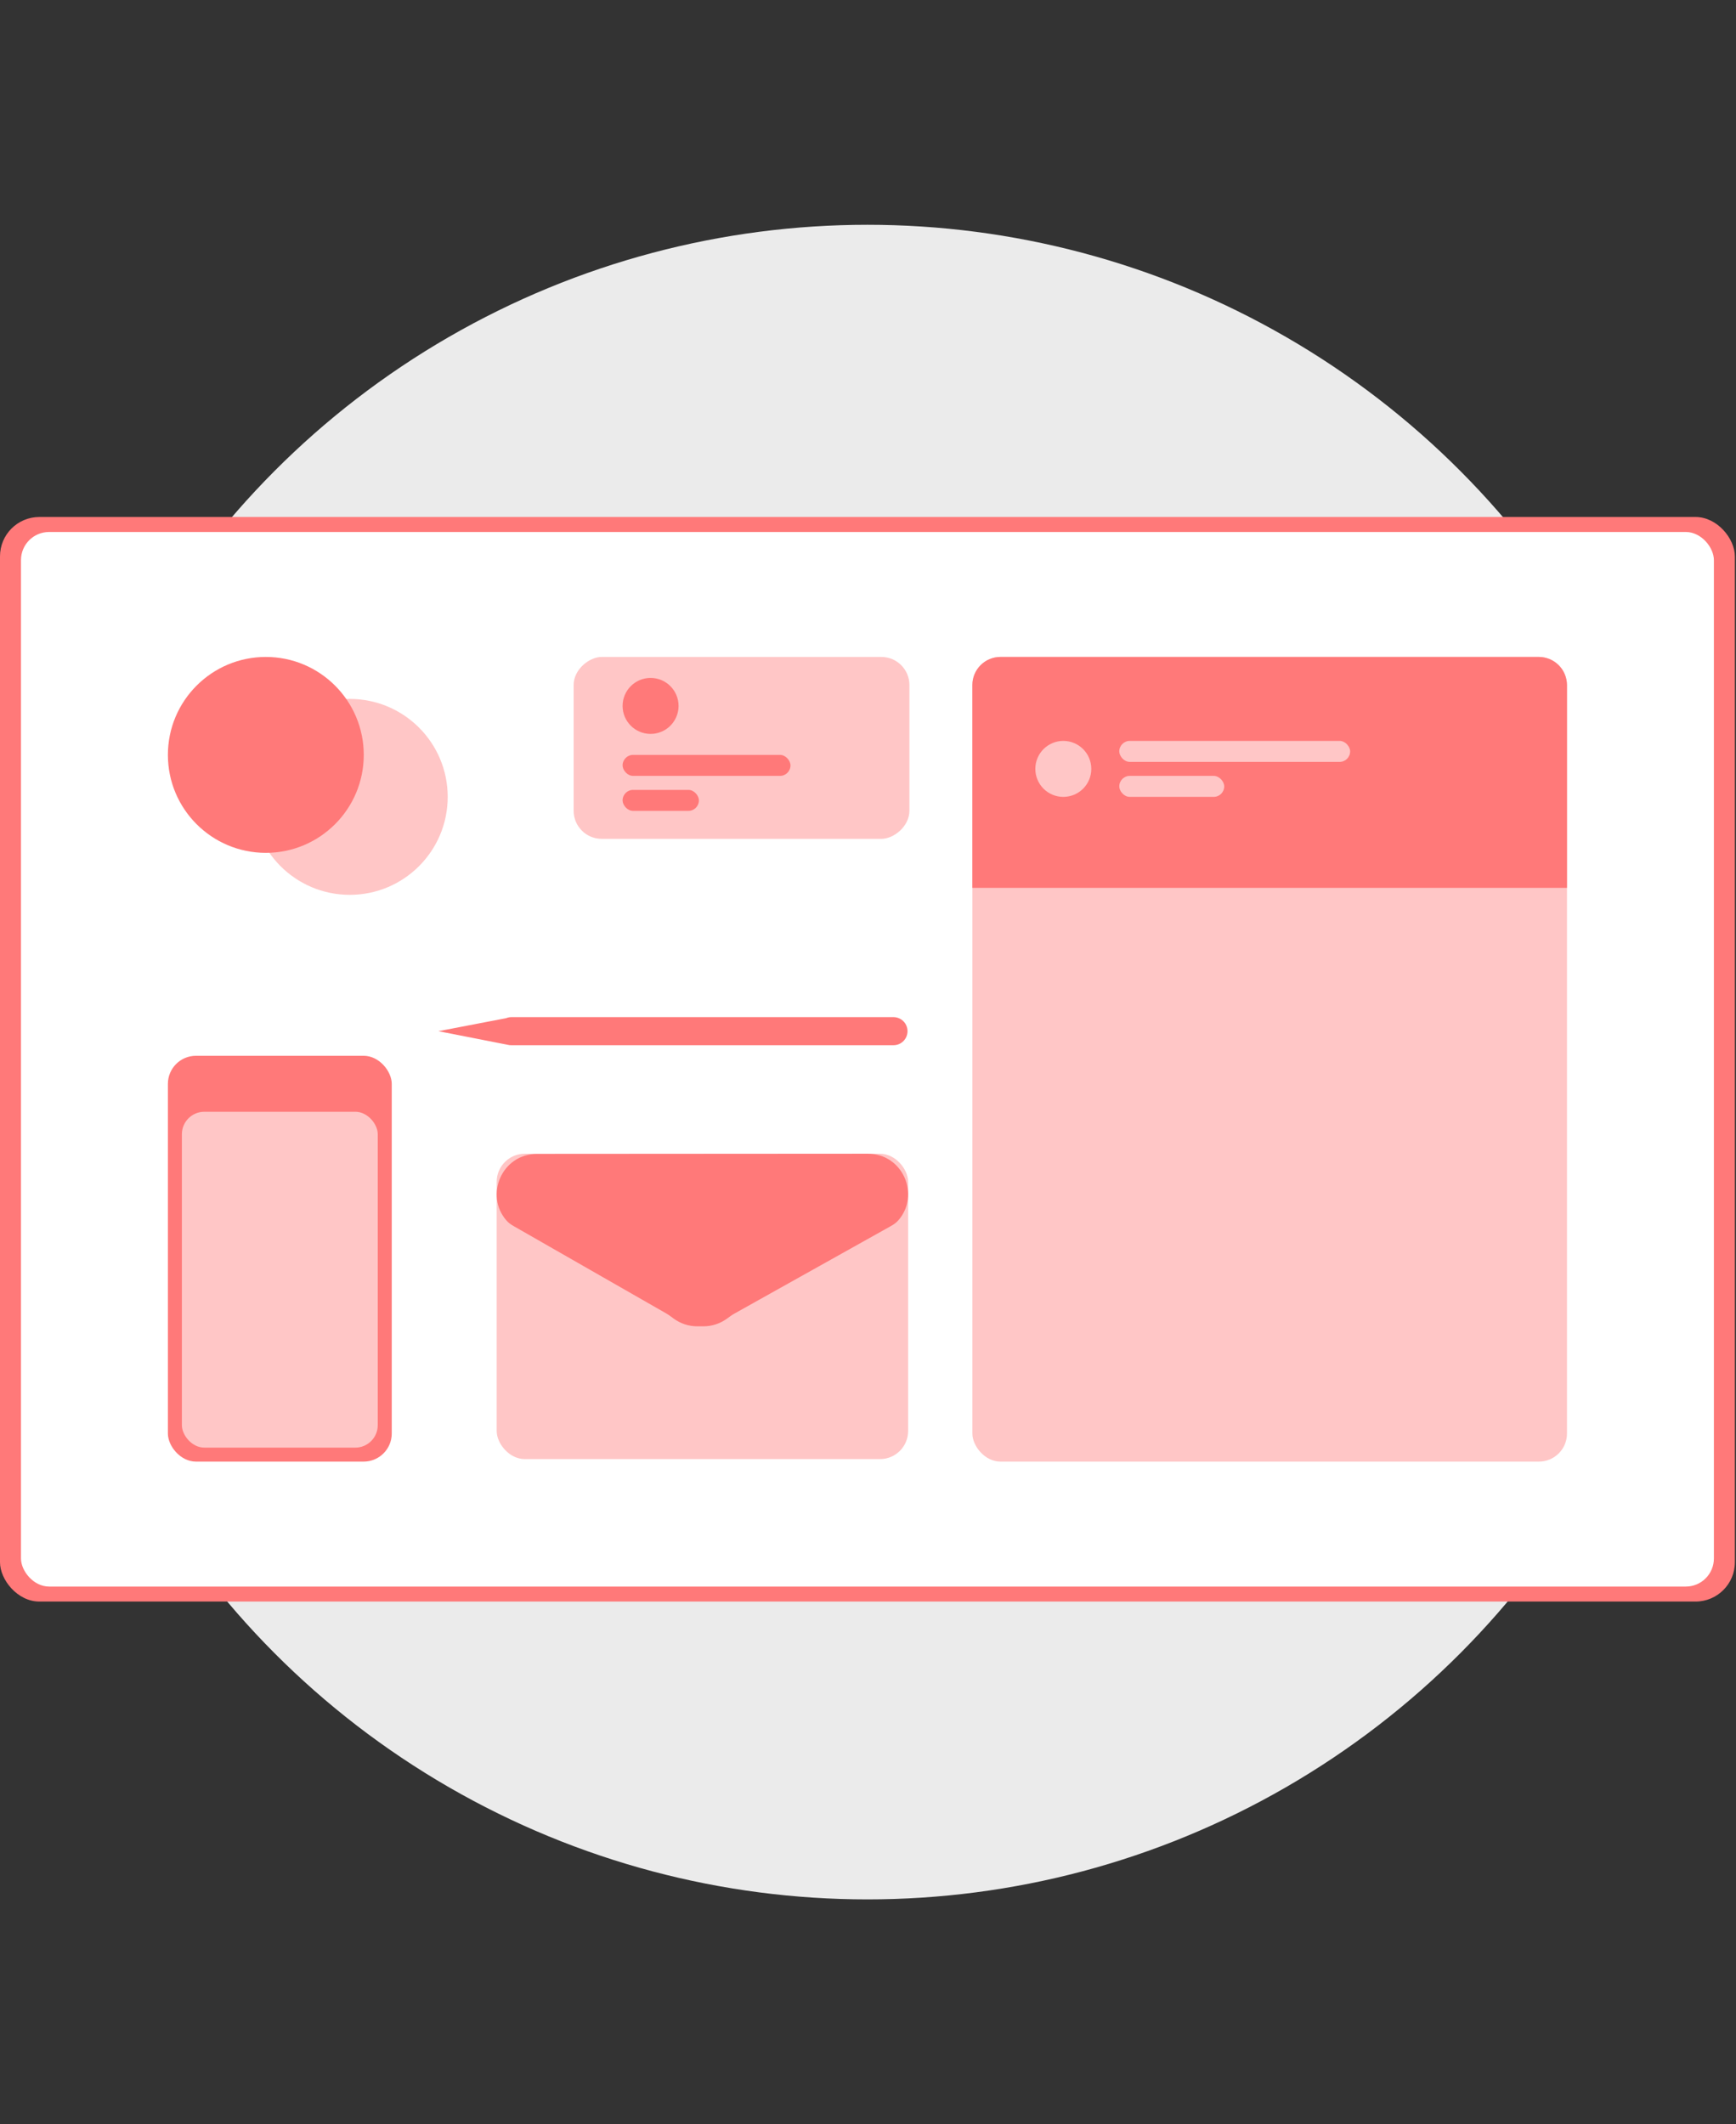
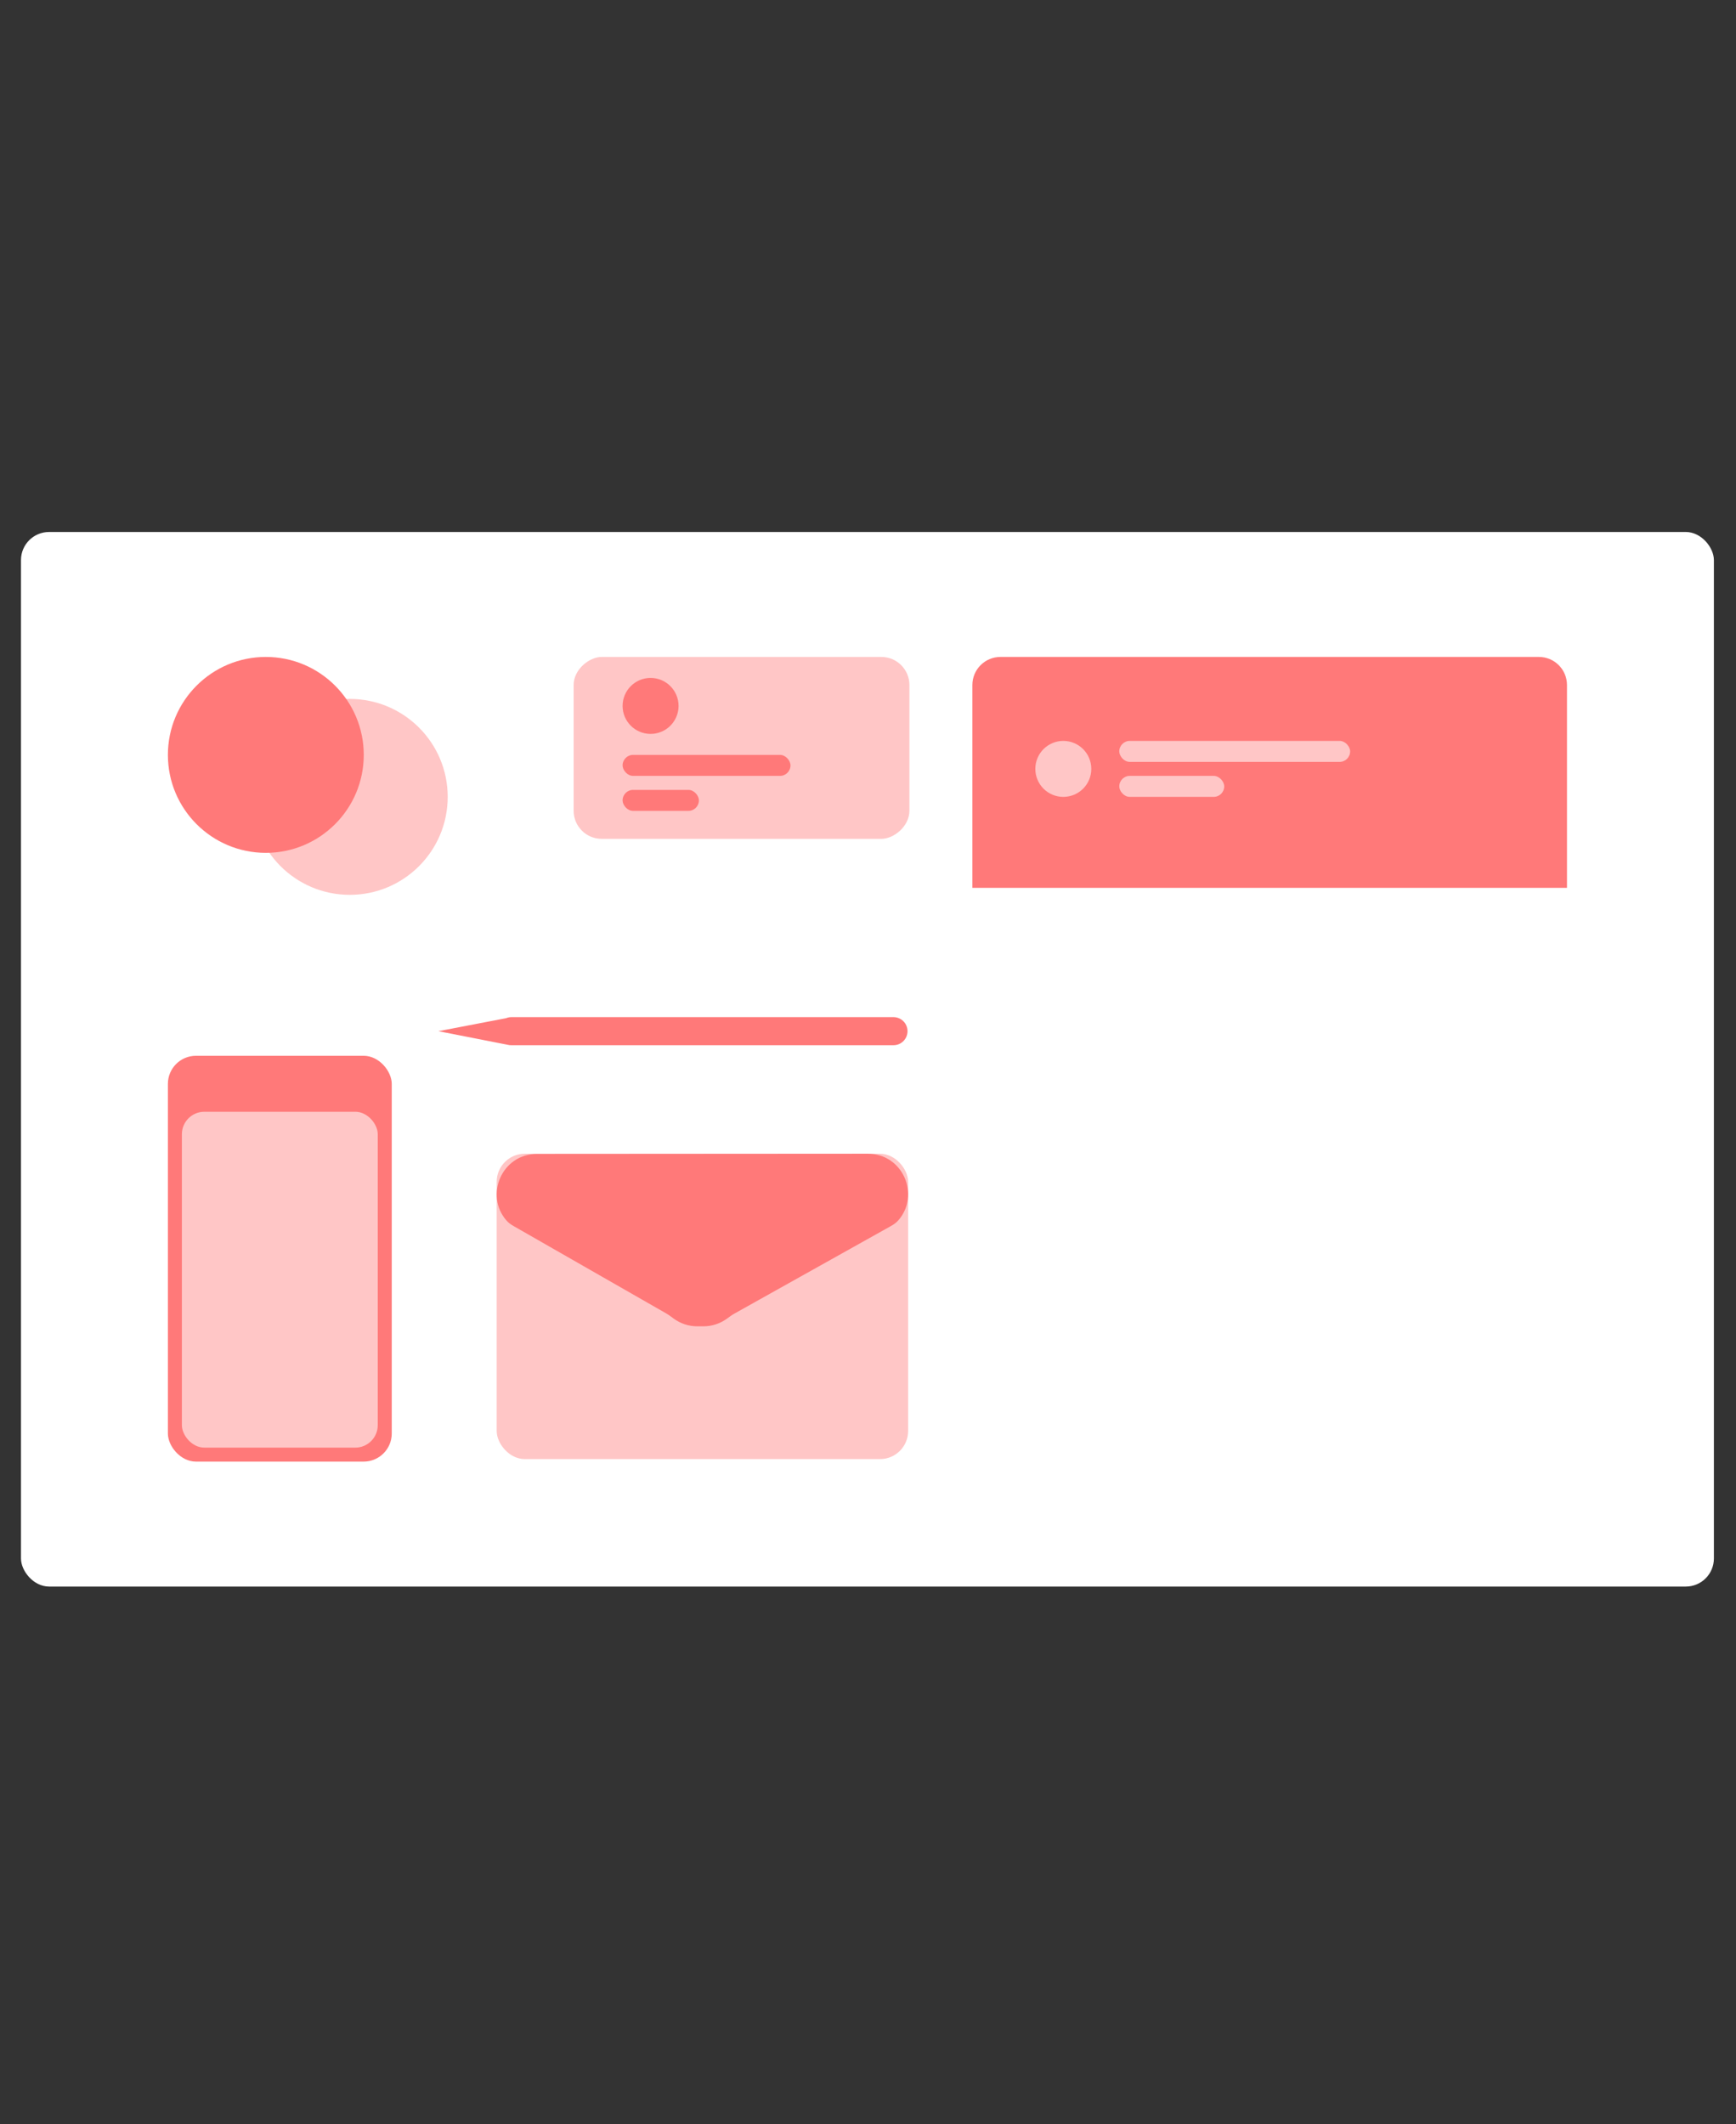
<svg xmlns="http://www.w3.org/2000/svg" width="309" height="378" viewBox="0 0 309 378" fill="none">
  <rect x="0" y="0" width="309" height="378" fill="#333333" stroke="none" />
-   <circle cx="154.4" cy="189" r="149" fill="#EBEBEB" />
-   <rect y="92" width="308.8" height="193" rx="7" fill="#FF7979" />
  <rect x="3.735" y="94.668" width="301.329" height="187.664" rx="5" fill="white" />
-   <rect x="173.077" y="116.903" width="105.839" height="143.194" rx="5" fill="#FFC6C6" />
  <path d="M173.077 121.903C173.077 119.142 175.316 116.903 178.077 116.903H273.916C276.677 116.903 278.916 119.142 278.916 121.903V157.994H173.077V121.903Z" fill="#FF7979" />
  <rect x="88.407" y="205.31" width="73.236" height="54.336" rx="5" fill="#FFC6C6" />
  <path d="M91.412 218.176C90.951 217.912 90.51 217.604 90.16 217.205C86.209 212.698 89.334 205.347 95.563 205.347L154.486 205.31C160.74 205.31 163.853 212.708 159.859 217.203C159.503 217.604 159.054 217.911 158.586 218.173L130.707 233.764C130.239 234.026 129.811 234.353 129.377 234.667C128.166 235.544 126.705 236.022 125.198 236.022H124.12C122.592 236.022 121.111 235.53 119.891 234.631C119.463 234.316 119.043 233.988 118.582 233.725L91.412 218.176Z" fill="#FF7979" />
  <circle cx="62.258" cy="141.807" r="17.432" fill="#FFC6C6" />
  <circle cx="47.316" cy="134.336" r="17.432" fill="#FF7979" />
  <circle cx="189.265" cy="136.826" r="4.981" fill="#FFC6C6" />
  <rect x="199.227" y="131.845" width="41.09" height="3.735" rx="1.868" fill="#FFC6C6" />
  <rect x="199.227" y="138.071" width="18.677" height="3.735" rx="1.868" fill="#FFC6C6" />
  <rect x="29.884" y="187.877" width="39.845" height="72.219" rx="5" fill="#FF7979" />
  <rect x="32.374" y="197.839" width="34.864" height="59.768" rx="4" fill="#FFC6C6" />
  <rect x="161.871" y="116.903" width="32.374" height="59.768" rx="5" transform="rotate(90 161.871 116.903)" fill="#FFC6C6" />
  <path fill-rule="evenodd" clip-rule="evenodd" d="M161.533 183.5C161.533 182.119 160.413 181 159.033 181H91.033C90.698 181 90.379 181.066 90.088 181.185L78.033 183.5L90.755 186L90.755 185.985C90.846 185.995 90.939 186 91.033 186H159.033C160.413 186 161.533 184.881 161.533 183.5Z" fill="#FF7979" />
  <circle cx="115.8" cy="125.619" r="4.981" fill="#FF7979" />
  <rect x="110.819" y="134.335" width="29.884" height="3.735" rx="1.868" fill="#FF7979" />
  <rect x="110.819" y="140.562" width="13.584" height="3.735" rx="1.868" fill="#FF7979" />
</svg>